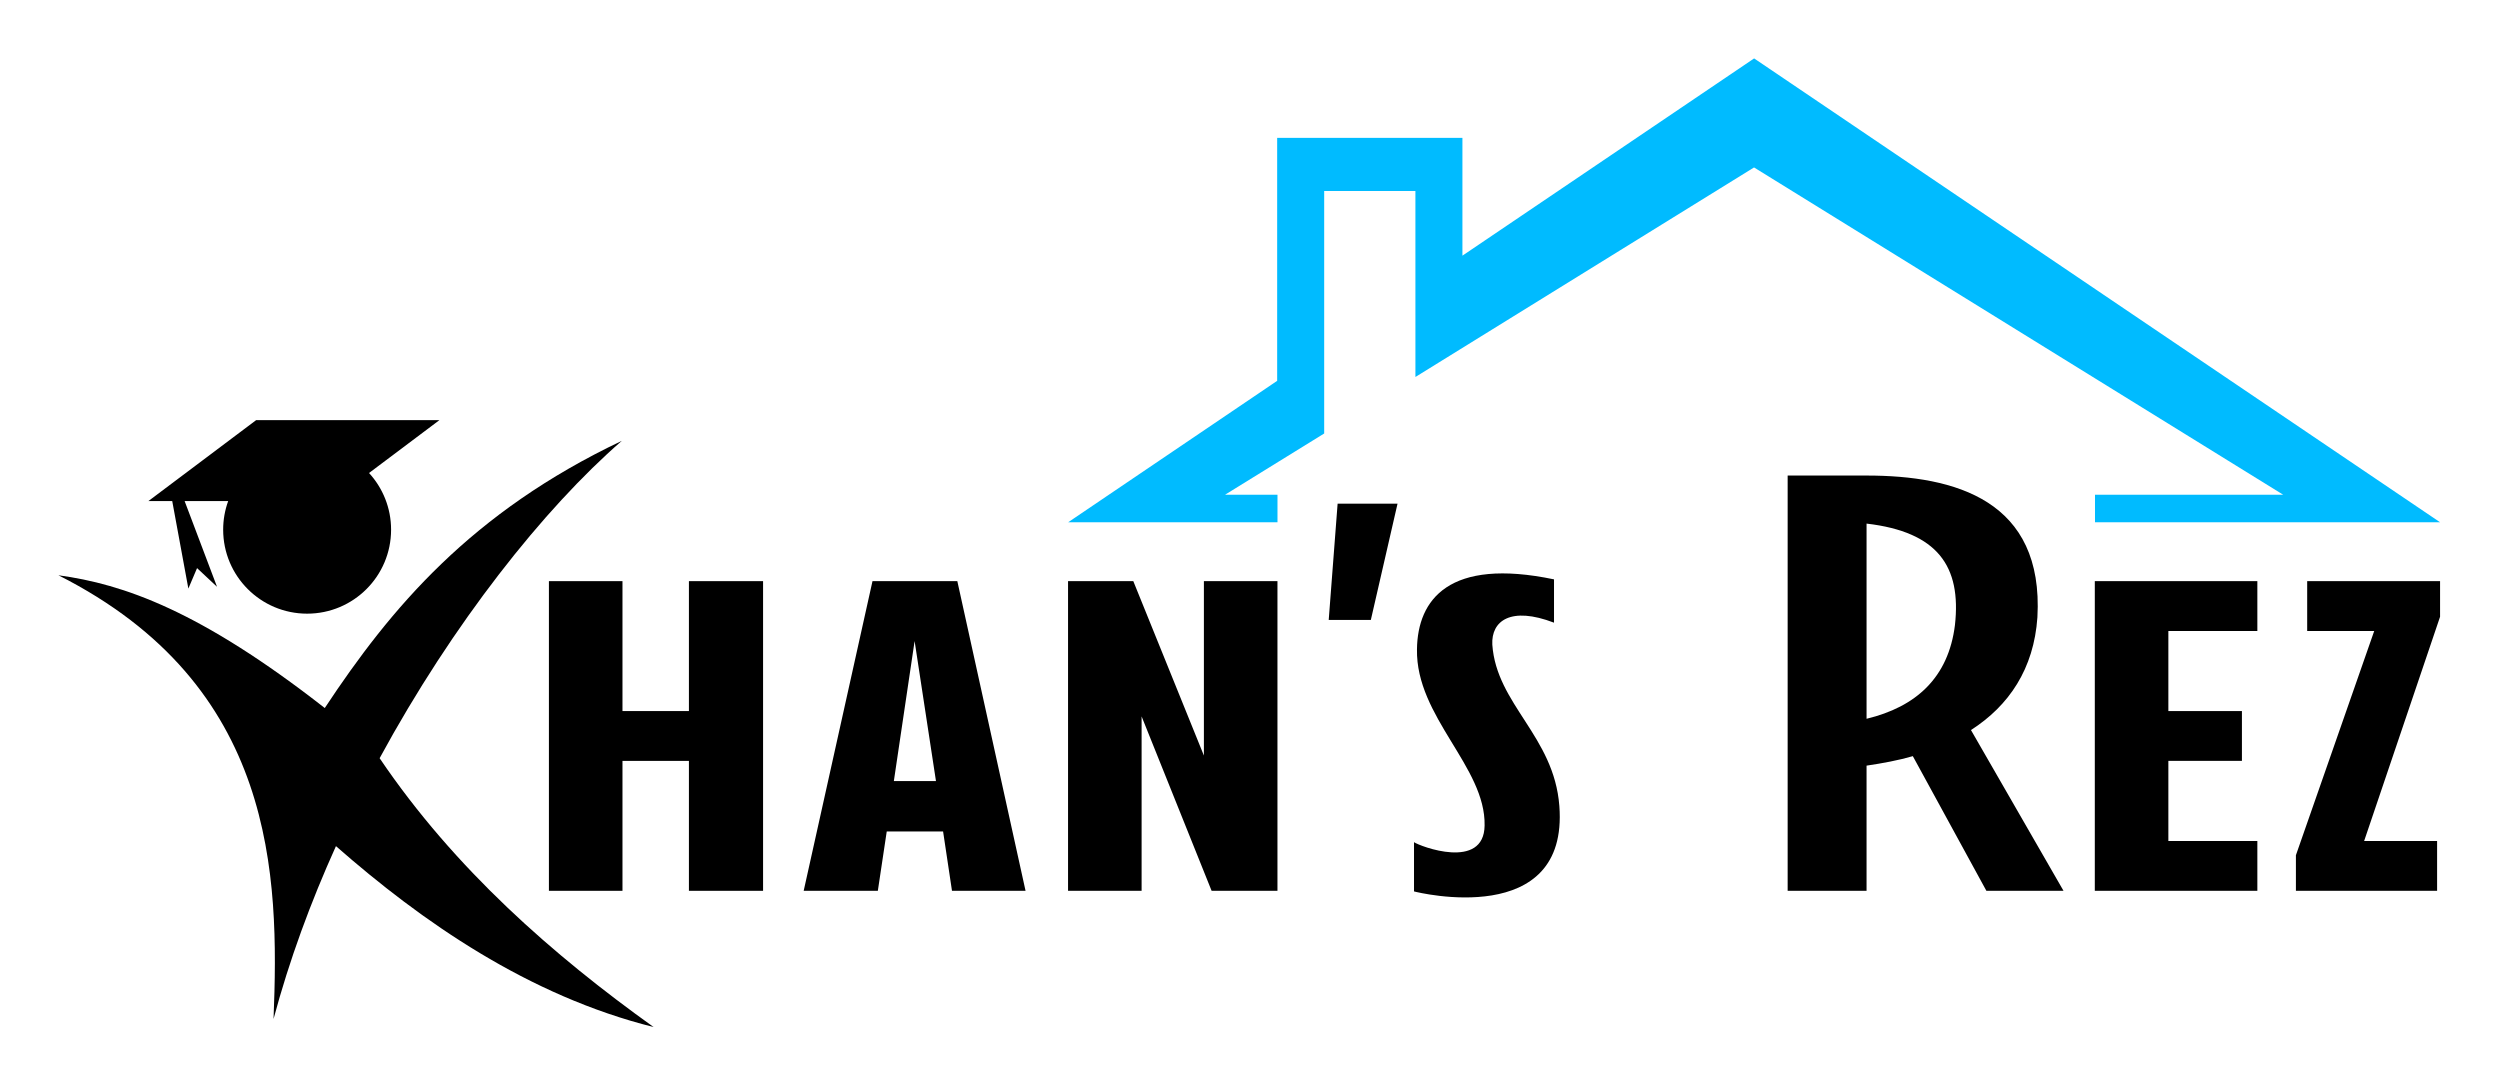
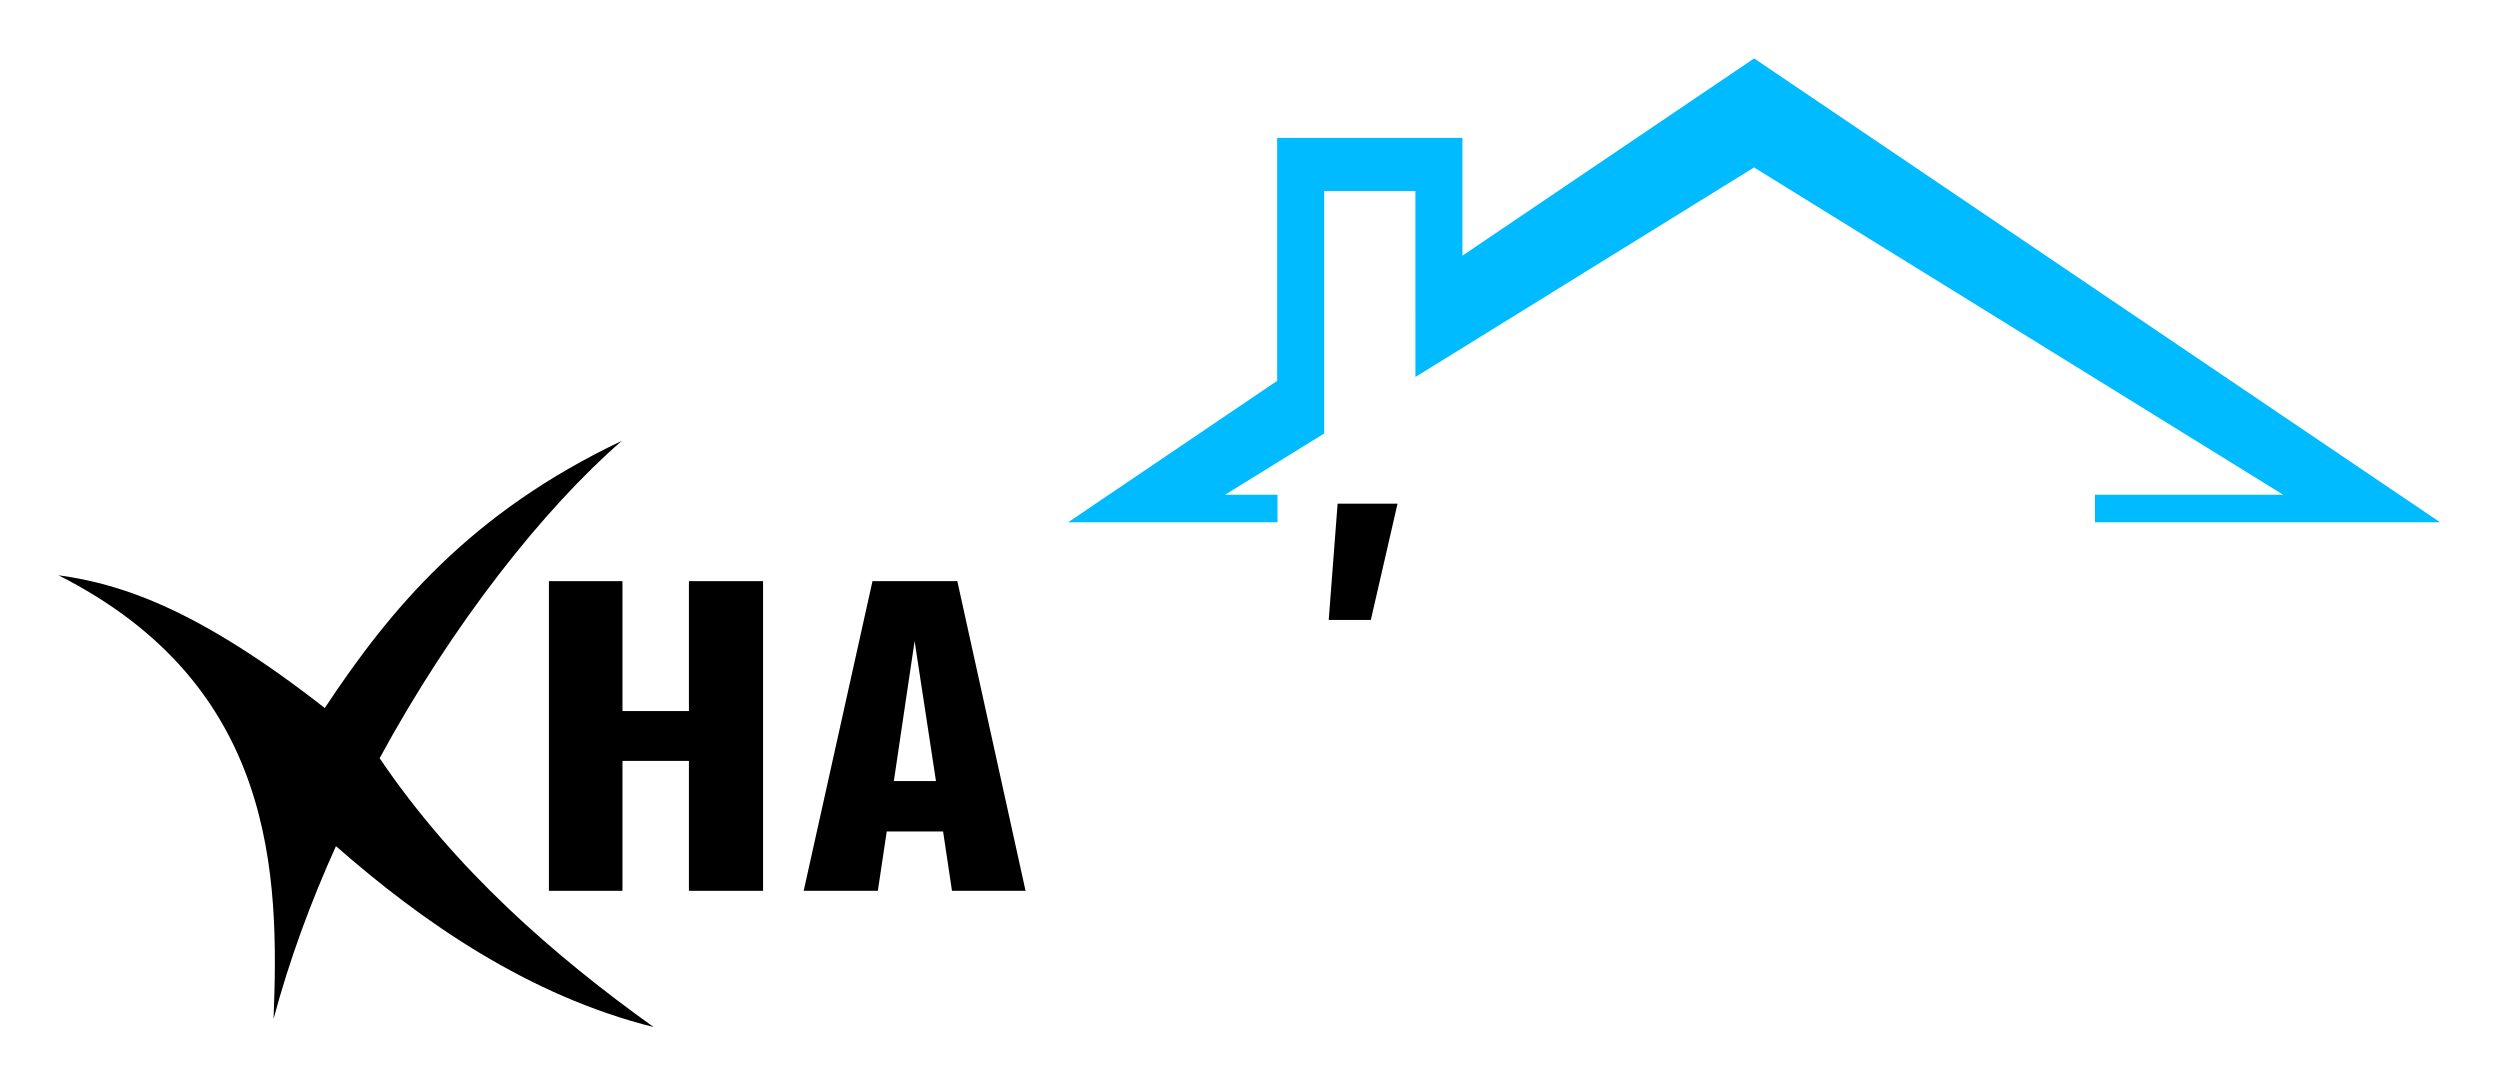
<svg xmlns="http://www.w3.org/2000/svg" width="642" height="279" viewBox="0 0 642 279" fill="none">
  <path d="M176.914 149.238V182.601H159.852V149.238H140.961V228.761H159.852V195.398H176.914V228.761H195.957V149.238H176.914Z" fill="black" />
  <path d="M244.471 228.761H263.361L245.841 149.238H224.056L206.385 228.761H225.428L227.713 213.527H242.186L244.471 228.761ZM229.541 200.578L234.873 164.625L240.357 200.578H229.541Z" fill="black" />
-   <path d="M309.16 149.238V194.027L291.032 149.238H274.274H274.122H274.274V228.761H293.164V183.972L311.141 228.761H328.051V149.238H309.16Z" fill="black" />
  <path d="M343.5 129.339L341.215 159.198H352.032L358.887 129.339H343.5Z" fill="black" />
-   <path d="M363.117 228.914C364.183 229.218 402.879 238.664 400.441 206.976C399.07 189 384.292 180.925 383.226 165.538C382.921 159.445 387.949 155.636 399.07 159.902V148.781C372.105 143.144 364.031 153.96 363.879 166.757C363.574 184.124 381.551 196.921 381.246 212.003C381.094 223.581 364.64 217.335 363.117 216.269V228.913V228.914Z" fill="black" />
-   <path d="M510.105 228.761H529.91L506.144 187.476C515.894 181.23 522.292 171.785 523.206 158.531C524.882 128.519 502.183 122.12 479.331 122.12H459.069V228.761H479.331V196.617C483.444 196.007 487.558 195.245 491.214 194.179L510.105 228.761H510.105ZM479.332 134.46C497.613 136.593 503.707 145.429 502.031 160.511C500.355 174.07 491.976 181.535 479.332 184.582V134.46V134.46ZM579.688 162.034V149.237H537.946V228.761H579.688V215.964H556.836V195.398H575.727V182.601H556.836V162.034H579.688V162.034ZM607.11 215.964L626.61 158.378V149.237H592.485V162.034H609.7L589.59 219.62V228.761H625.848V215.964H607.11Z" fill="black" />
  <path d="M626.61 134.12H537.995V127.053H586.33L450.438 42.999L363.48 96.809L363.477 49.054H340.05V111.318L314.584 127.053H328.059V134.12H274.305L327.976 97.797V35.396H375.55V65.655L450.457 15L626.61 134.12Z" fill="#00BBFF" />
  <path fill-rule="evenodd" clip-rule="evenodd" d="M15 147.727C70.906 175.978 71.719 224.746 70.245 261.675C74.276 246.594 79.784 231.655 86.272 217.285C108.34 236.657 135.649 255.694 167.852 263.752C142.053 245.28 116.739 223.158 97.489 194.706C116.296 160.046 139.732 130.541 159.688 113.205C121.034 131.554 100.411 156.069 83.402 181.821C51.375 156.788 31.659 149.994 15 147.727Z" fill="black" />
-   <path fill-rule="evenodd" clip-rule="evenodd" d="M94.768 121.465C98.285 125.302 100.431 130.414 100.431 136.028C100.431 147.936 90.778 157.589 78.871 157.589C66.963 157.589 57.31 147.936 57.31 136.028C57.31 133.443 57.766 130.964 58.6 128.666C54.869 128.666 51.138 128.666 47.407 128.666C50.182 136.007 52.957 143.347 55.732 150.687C54.023 149.088 52.315 147.488 50.605 145.888C49.861 147.641 49.115 149.394 48.37 151.147C46.989 143.654 45.607 136.16 44.226 128.666C42.19 128.666 40.153 128.666 38.117 128.666C47.335 121.742 56.553 114.819 65.772 107.894C81.46 107.894 97.149 107.894 112.837 107.894C106.815 112.418 100.792 116.942 94.769 121.465H94.768Z" fill="black" />
</svg>